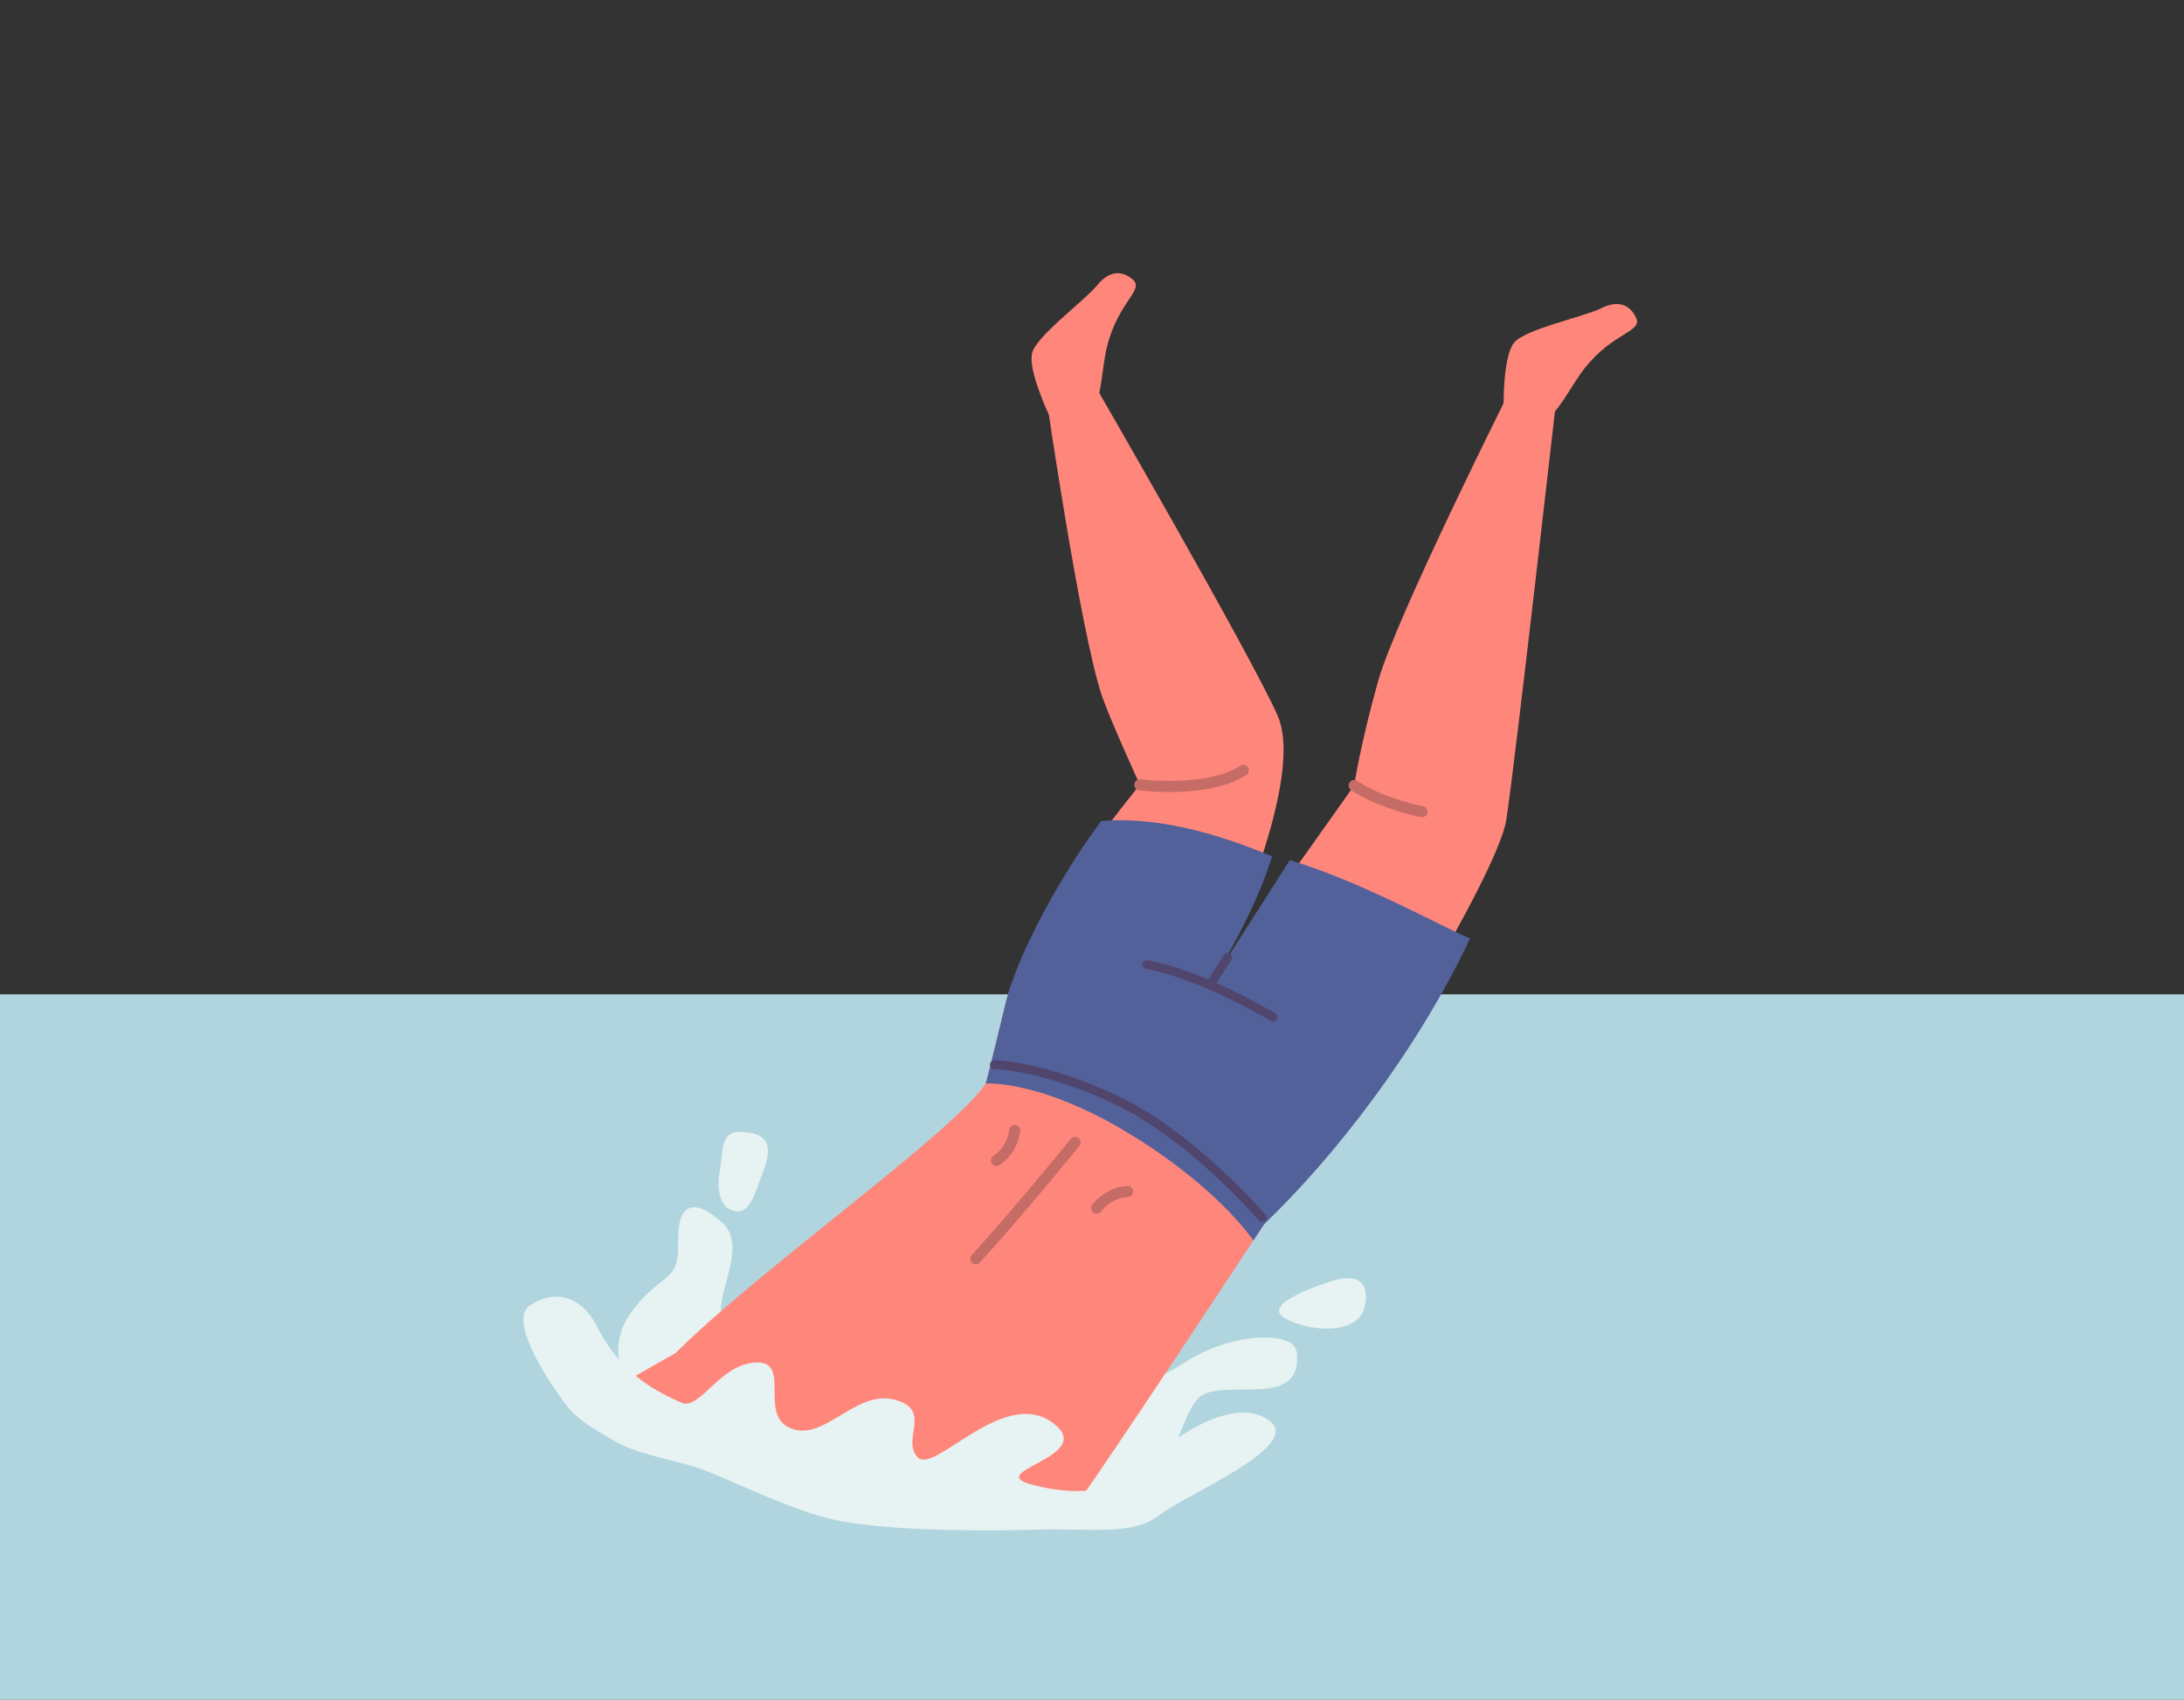
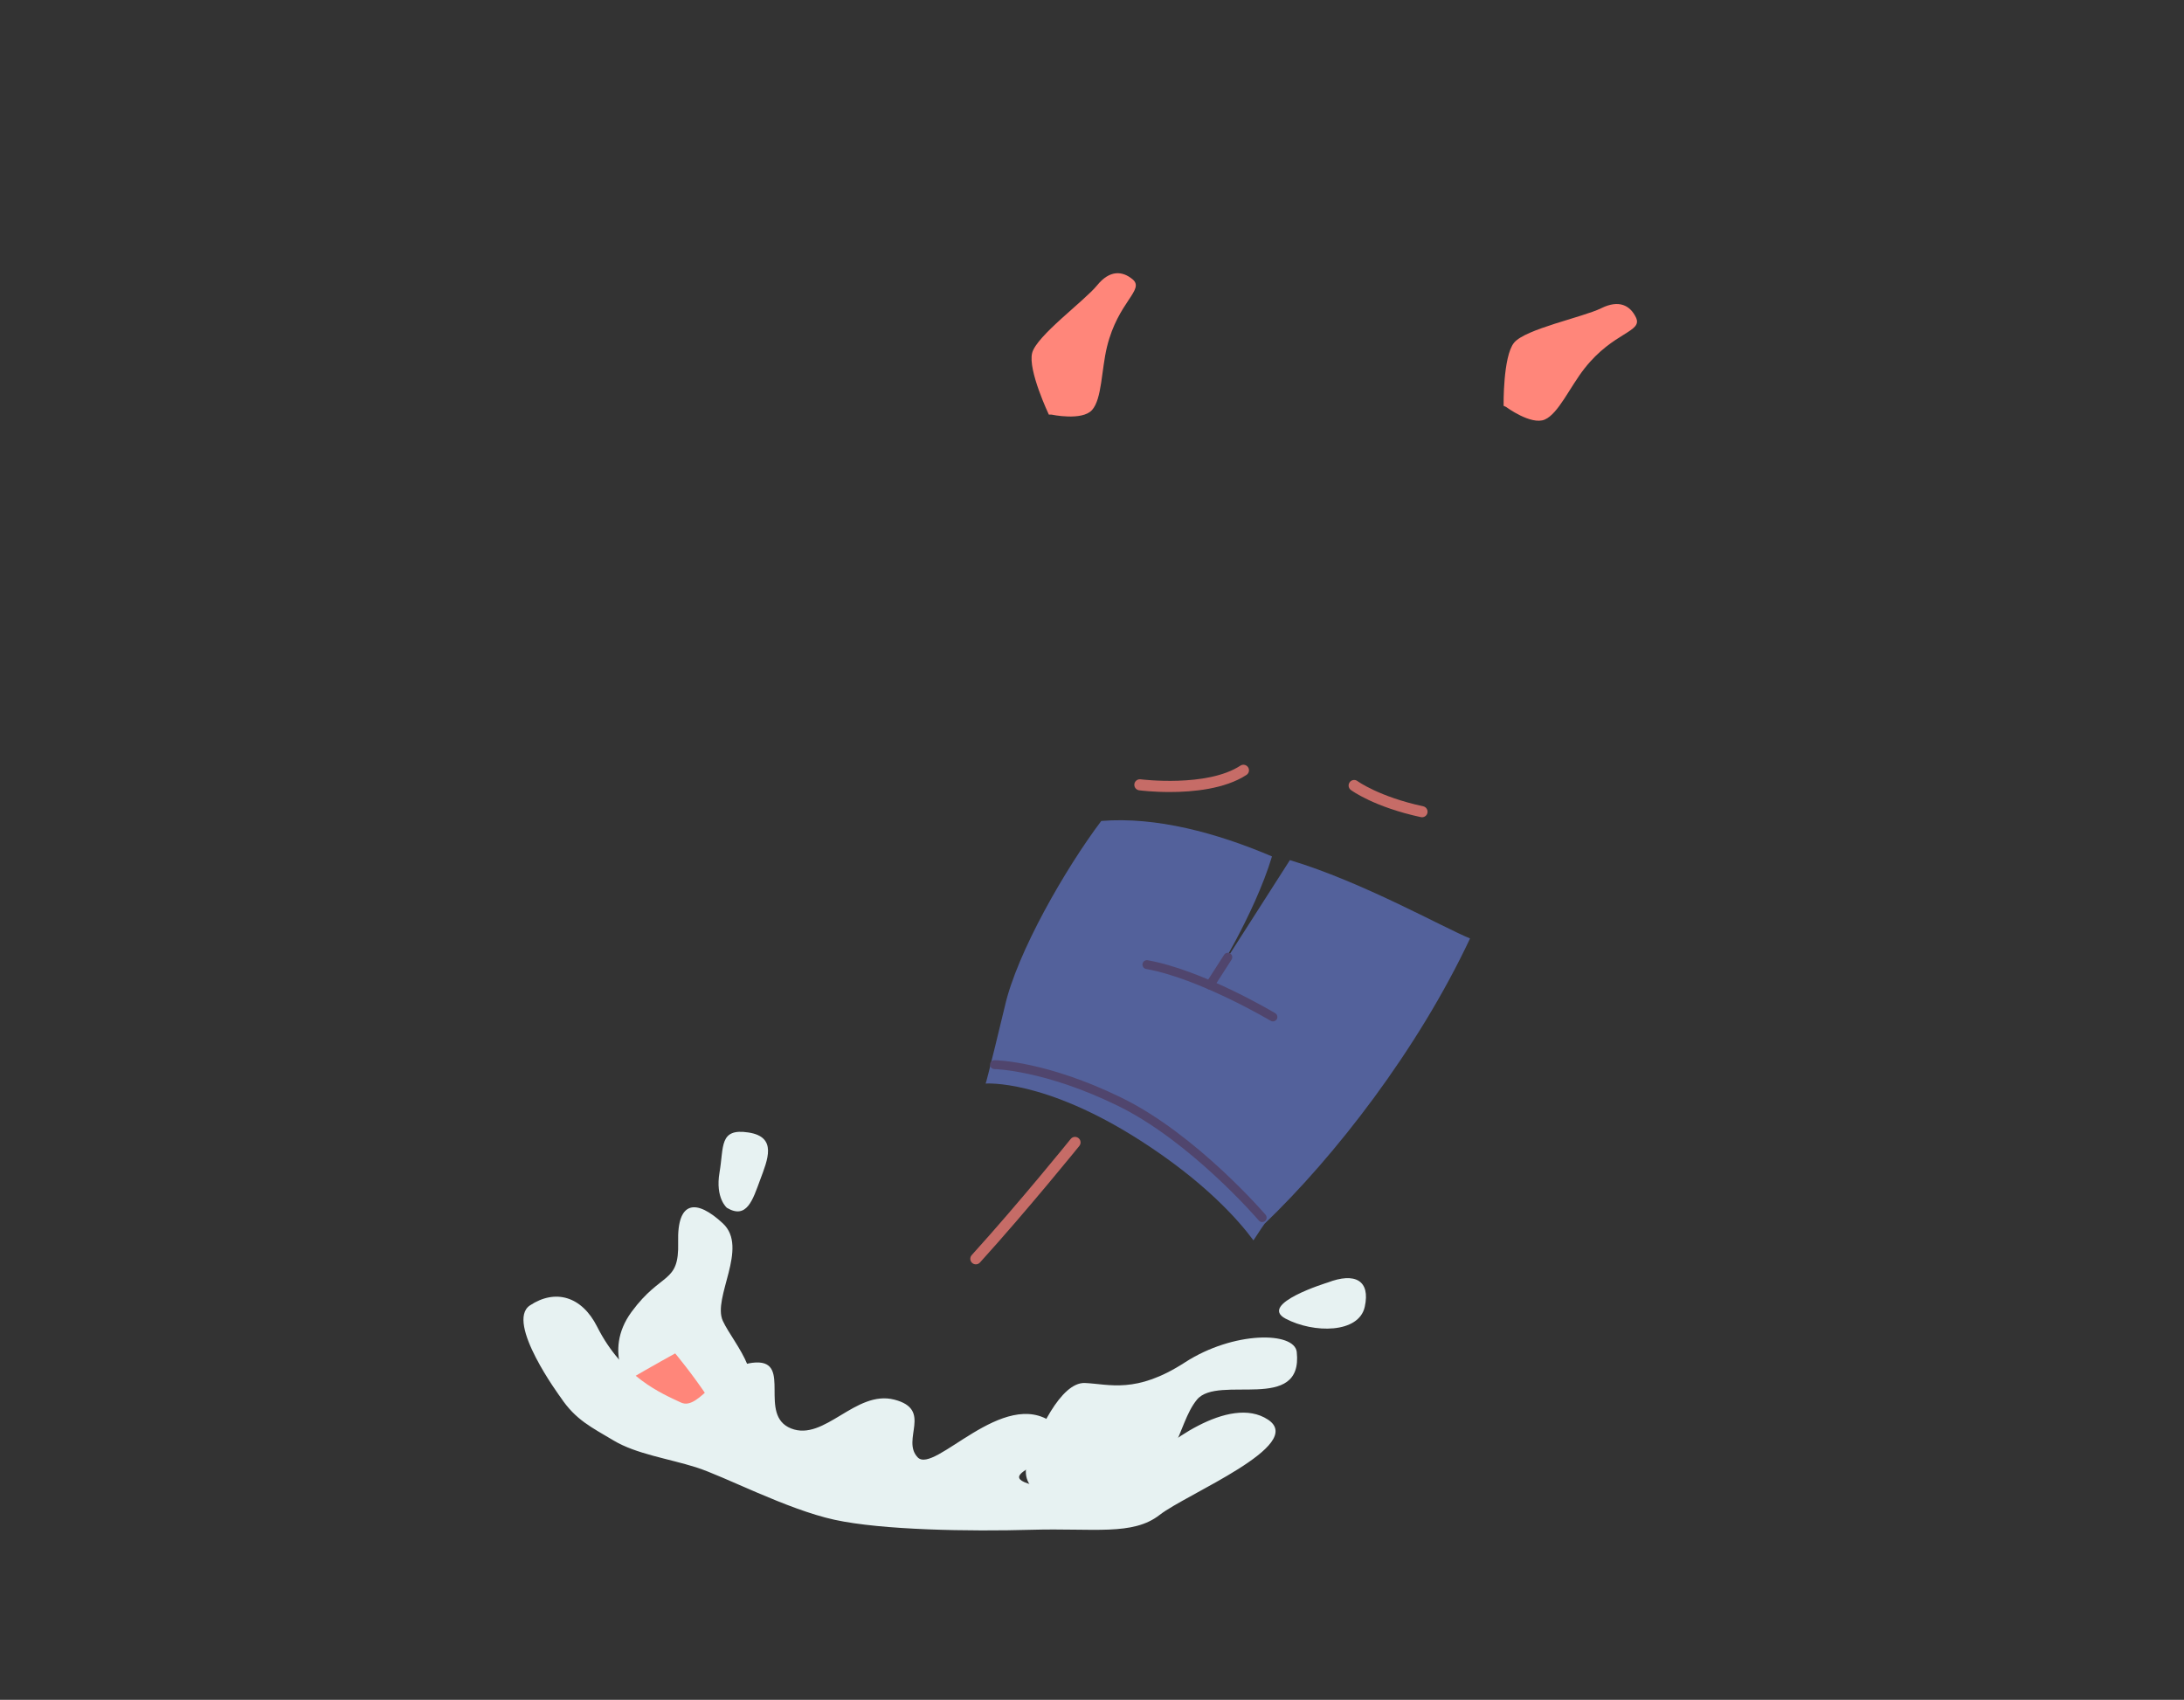
<svg xmlns="http://www.w3.org/2000/svg" xmlns:xlink="http://www.w3.org/1999/xlink" viewBox="0 0 2289.67 1782.108" id="man-dives-into-pool">
  <rect x="0" y="0" width="2289.67" height="1782.108" fill="#333333" stroke="none" />
-   <rect width="2289.669" height="739.688" x="-.002" y="1042.421" fill="#b1d5de" />
  <path fill="#e7f2f2" d="M662.149 1456.906c0 0-31.38-38.873 0-81.579 31.38-42.706 49.976-28.833 48.814-72.998-1.162-44.165 19.328-45.327 46.855-19.758 27.528 25.569-11.256 77.869 0 102.276 11.256 24.407 54.243 68.572 10.086 88.33C723.747 1492.935 692.367 1494.097 662.149 1456.906zM1137.501 1449.932c25.49 1.159 53.463 11.64 104.601-21.493 51.138-33.132 115.064-32.544 117.385-11.05 6.973 64.566-82.518 23.245-104.601 49.976-22.082 26.731-18.596 80.194-82.518 99.952-63.923 19.758-105.763-2.324-95.303-33.705C1087.525 1502.233 1111.932 1448.77 1137.501 1449.932z" />
  <defs>
    <path id="a" d="M610.955,1460.88c0,0,27.591,18.596,96.342,52.3c68.75,33.705,174.513,43.002,262.843,65.085 c88.33,22.082,158.026,14.918,219.062,9.298c61.036-5.62,176.096-141.792,256.29-238.257s236.87-491.482,256.74-587.437 s77.982-254.017,61.711-351.645s29.056-145.279-70.896-162.712c-99.952-17.433-328.113-37.191-405.8-30.218 c-77.687,6.973-120.69,0-172.99,30.218c-52.3,30.218-126.683,91.816-141.792,130.17 c-15.109,38.354-230.121,800.776-270.799,883.294S610.955,1460.88,610.955,1460.88z" />
  </defs>
  <clipPath id="b">
    <use overflow="visible" xlink:href="#a" />
  </clipPath>
  <g clip-path="url(#b)">
-     <path fill="#ff867a" d="M1584.371,406.626c0,0-120.664,240.39-139.546,307.344 c-18.315,64.942-25.15,109.567-25.15,109.567l-158.015,222.908c0,0,110.836-220.022,77.885-295.936 c-26.18-60.315-193.527-349.697-193.527-349.697l-49.714,11.628c0,0,36.134,249.972,59.012,317.298 c8.137,23.946,39.696,93.051,39.696,93.051s-122.442,147.907-141.537,232.151c-1.305,5.756-19.599,81.172-20.16,81.065 c-44.675,68.11-388.554,298.396-364.973,346.394c36.805,74.913,137.778,190.186,236.64,210.407 c98.861,20.222,121.33-2.247,150.539-17.975c22.551-12.143,265.558-386.113,270.256-391.873 c89.104-109.249,244.421-365.617,253.409-423.419c8.988-57.801,52.891-445.111,52.891-445.111L1584.371,406.626z" />
    <path fill="#c66c67" d="M1490.823 856.808c-.407 0-.82-.043-1.235-.133-49.1-10.629-72.424-27.759-73.393-28.483-2.571-1.921-3.097-5.563-1.176-8.134 1.918-2.567 5.552-3.096 8.124-1.183.305.225 22.632 16.424 68.903 26.441 3.137.679 5.129 3.772 4.45 6.909C1495.908 854.948 1493.5 856.808 1490.823 856.808zM1226.245 830.351c-17.643 0-30.73-1.638-31.981-1.8-3.182-.413-5.426-3.327-5.014-6.509.412-3.182 3.328-5.429 6.509-5.017.691.089 69.472 8.662 104.662-14.329 2.684-1.754 6.288-1 8.042 1.687 1.756 2.687 1.001 6.288-1.687 8.044C1284.2 827.177 1250.807 830.351 1226.245 830.351z" />
    <path fill="#53619b" d="M1541.176,983.878c-28.398-11.579-112.994-59.396-188.881-82.131l-82.097,128.312 c0,0,44.989-71.037,63.326-132.186c-58.111-24.794-121.647-41.84-178.983-37.191 c-37.693,50.063-88.335,138.091-101.066,194.258c-1.305,5.756-19.599,81.172-20.16,81.065c0,0,61.151-4.911,161.697,59.399 c67.665,43.279,103.125,83.397,119.084,105.01c6.922-10.471,11.021-16.824,11.68-17.456 C1399.384,1212.45,1486.164,1100.876,1541.176,983.878z" />
    <path fill="#50456d" d="M1334.522,1070.854c-0.81,0-1.632-0.212-2.379-0.658c-0.741-0.443-74.76-44.354-130.573-54.33 c-2.528-0.452-4.21-2.867-3.758-5.394c0.451-2.528,2.87-4.207,5.395-3.758c57.5,10.277,130.618,53.657,133.703,55.499 c2.204,1.317,2.924,4.17,1.608,6.375C1337.648,1070.046,1336.106,1070.854,1334.522,1070.854z" />
    <path fill="#ff867a" d="M1187.277 292.739c-10.621-8.774-23.826-9.879-37.068 6.392-13.242 16.271-63.465 52.881-68.114 70.896-4.649 18.015 17.505 64.668 17.505 64.668h2.834c0 0 31.961 6.809 42.421-4.813 10.46-11.622 9.827-42.208 15.69-66.247C1172.168 315.984 1200.643 303.78 1187.277 292.739zM1715.061 332.723c-6.019-12.392-17.572-18.881-36.375-9.578-18.803 9.303-79.694 21.752-91.404 36.21-11.71 14.457-10.93 66.097-10.93 66.097l2.579 1.177c0 0 26.248 19.467 40.59 13.237 14.342-6.229 26.467-34.316 41.783-53.75C1691.664 347.595 1722.635 348.317 1715.061 332.723z" />
    <path fill="#50456d" d="M1268.453 1037.418c-.86 0-1.731-.239-2.508-.738-2.16-1.388-2.786-4.265-1.398-6.425l18.788-29.234c1.388-2.159 4.264-2.786 6.424-1.398 2.16 1.388 2.786 4.265 1.398 6.425l-18.787 29.235C1271.48 1036.664 1269.983 1037.418 1268.453 1037.418zM1323.261 1281.215c-1.313 0-2.62-.554-3.539-1.632-.702-.823-71.2-82.82-147.852-120.294-76.423-37.363-128.825-38.456-129.346-38.463-2.565-.033-4.622-2.138-4.591-4.704.031-2.548 2.104-4.593 4.646-4.593.018 0 .035 0 .052 0 2.202.024 54.832 1.034 133.323 39.406 78.411 38.335 150.126 121.774 150.841 122.612 1.666 1.953 1.433 4.887-.519 6.554C1325.401 1280.85 1324.328 1281.215 1323.261 1281.215z" />
    <g>
      <path fill="#ff867a" d="M707.846,1418.896c0,0-94.511,51.881-128.216,78.612c-33.705,26.731-63.923,67.397-61.598,75.539 c2.324,8.142,48.814,46.495,77.869,44.171c29.056-2.324,163.874-48.814,174.334-80.194 C780.696,1505.643,707.846,1418.896,707.846,1418.896z" />
    </g>
  </g>
  <g clip-path="url(#b)">
    <path fill="#c66c67" d="M1023.052,1325.537c-1.391,0-2.787-0.497-3.9-1.505c-2.378-2.155-2.559-5.83-0.404-8.208 c49.894-55.056,103.238-121.084,103.77-121.745c2.016-2.498,5.675-2.887,8.172-0.873c2.498,2.015,2.889,5.674,0.874,8.172 c-0.536,0.663-54.081,66.942-104.203,122.25C1026.213,1324.893,1024.635,1325.537,1023.052,1325.537z" />
  </g>
  <g clip-path="url(#b)">
-     <path fill="#c66c67" d="M1149.695,1272.355c-1.176,0-2.361-0.355-3.386-1.094c-2.596-1.871-3.198-5.478-1.338-8.082 c0.54-0.757,13.513-18.556,36.948-19.858c3.191-0.193,5.946,2.275,6.124,5.48c0.178,3.205-2.276,5.947-5.48,6.124 c-17.74,0.986-28.048,14.889-28.15,15.029C1153.275,1271.521,1151.497,1272.355,1149.695,1272.355z" />
-   </g>
+     </g>
  <g clip-path="url(#b)">
-     <path fill="#c66c67" d="M1044.688,1222.478c-1.881,0-3.726-0.911-4.845-2.595c-1.776-2.672-1.05-6.279,1.622-8.056 c14.952-9.941,16.641-27.023,16.656-27.194c0.286-3.197,3.13-5.556,6.305-5.271c3.197,0.286,5.557,3.108,5.272,6.305 c-0.083,0.927-2.252,22.844-21.797,35.838C1046.91,1222.163,1045.792,1222.478,1044.688,1222.478z" />
-   </g>
+     </g>
  <g>
    <path fill="#e7f2f2" d="M587.766,1465.041c0,0-58.525-79.032-32.168-96.465c26.357-17.434,54.213-9.903,70.466,22.399 c26.811,53.286,68.067,70.136,87.825,79.434c19.758,9.298,40.076-40.218,78.43-41.97c38.354-1.752,1.944,55.197,37.001,69.144 c35.057,13.947,67.599-40.678,108.277-30.218c40.678,10.46,6.973,41.84,24.407,60.436c17.433,18.596,90.077-74.442,141.792-36.029 c47.74,35.46-74.38,50.773-22.08,64.72c52.3,13.947,93.849,5.332,115.563-17.907c21.715-23.239,91.311-77.031,131.989-50.3 c40.678,26.731-85.27,77.87-113.531,99.952s-68.939,13.713-134.024,15.573c-65.085,1.86-156.901,0.398-206.877-10.493 c-49.976-10.891-116.223-45.95-145.279-55.056c-29.056-9.107-62.705-13.959-86.005-27.9 C620.253,1496.421,603.559,1488.765,587.766,1465.041z" />
  </g>
  <g>
    <path fill="#e7f2f2" d="M1392.029,1344.557c0,0-73.608,22.47-44.165,37.966c29.443,15.496,76.707,15.496,82.906-12.397 C1436.968,1342.232,1420.391,1333.709,1392.029,1344.557z" />
  </g>
  <g>
    <path fill="#e7f2f2" d="M762.1,1266.3c0,0-12.397-10.073-7.748-37.191c4.649-27.119-0.473-46.489,30.218-41.84 c30.691,4.649,20.145,28.668,12.397,49.589C789.219,1257.777,783.021,1278.697,762.1,1266.3z" />
  </g>
</svg>